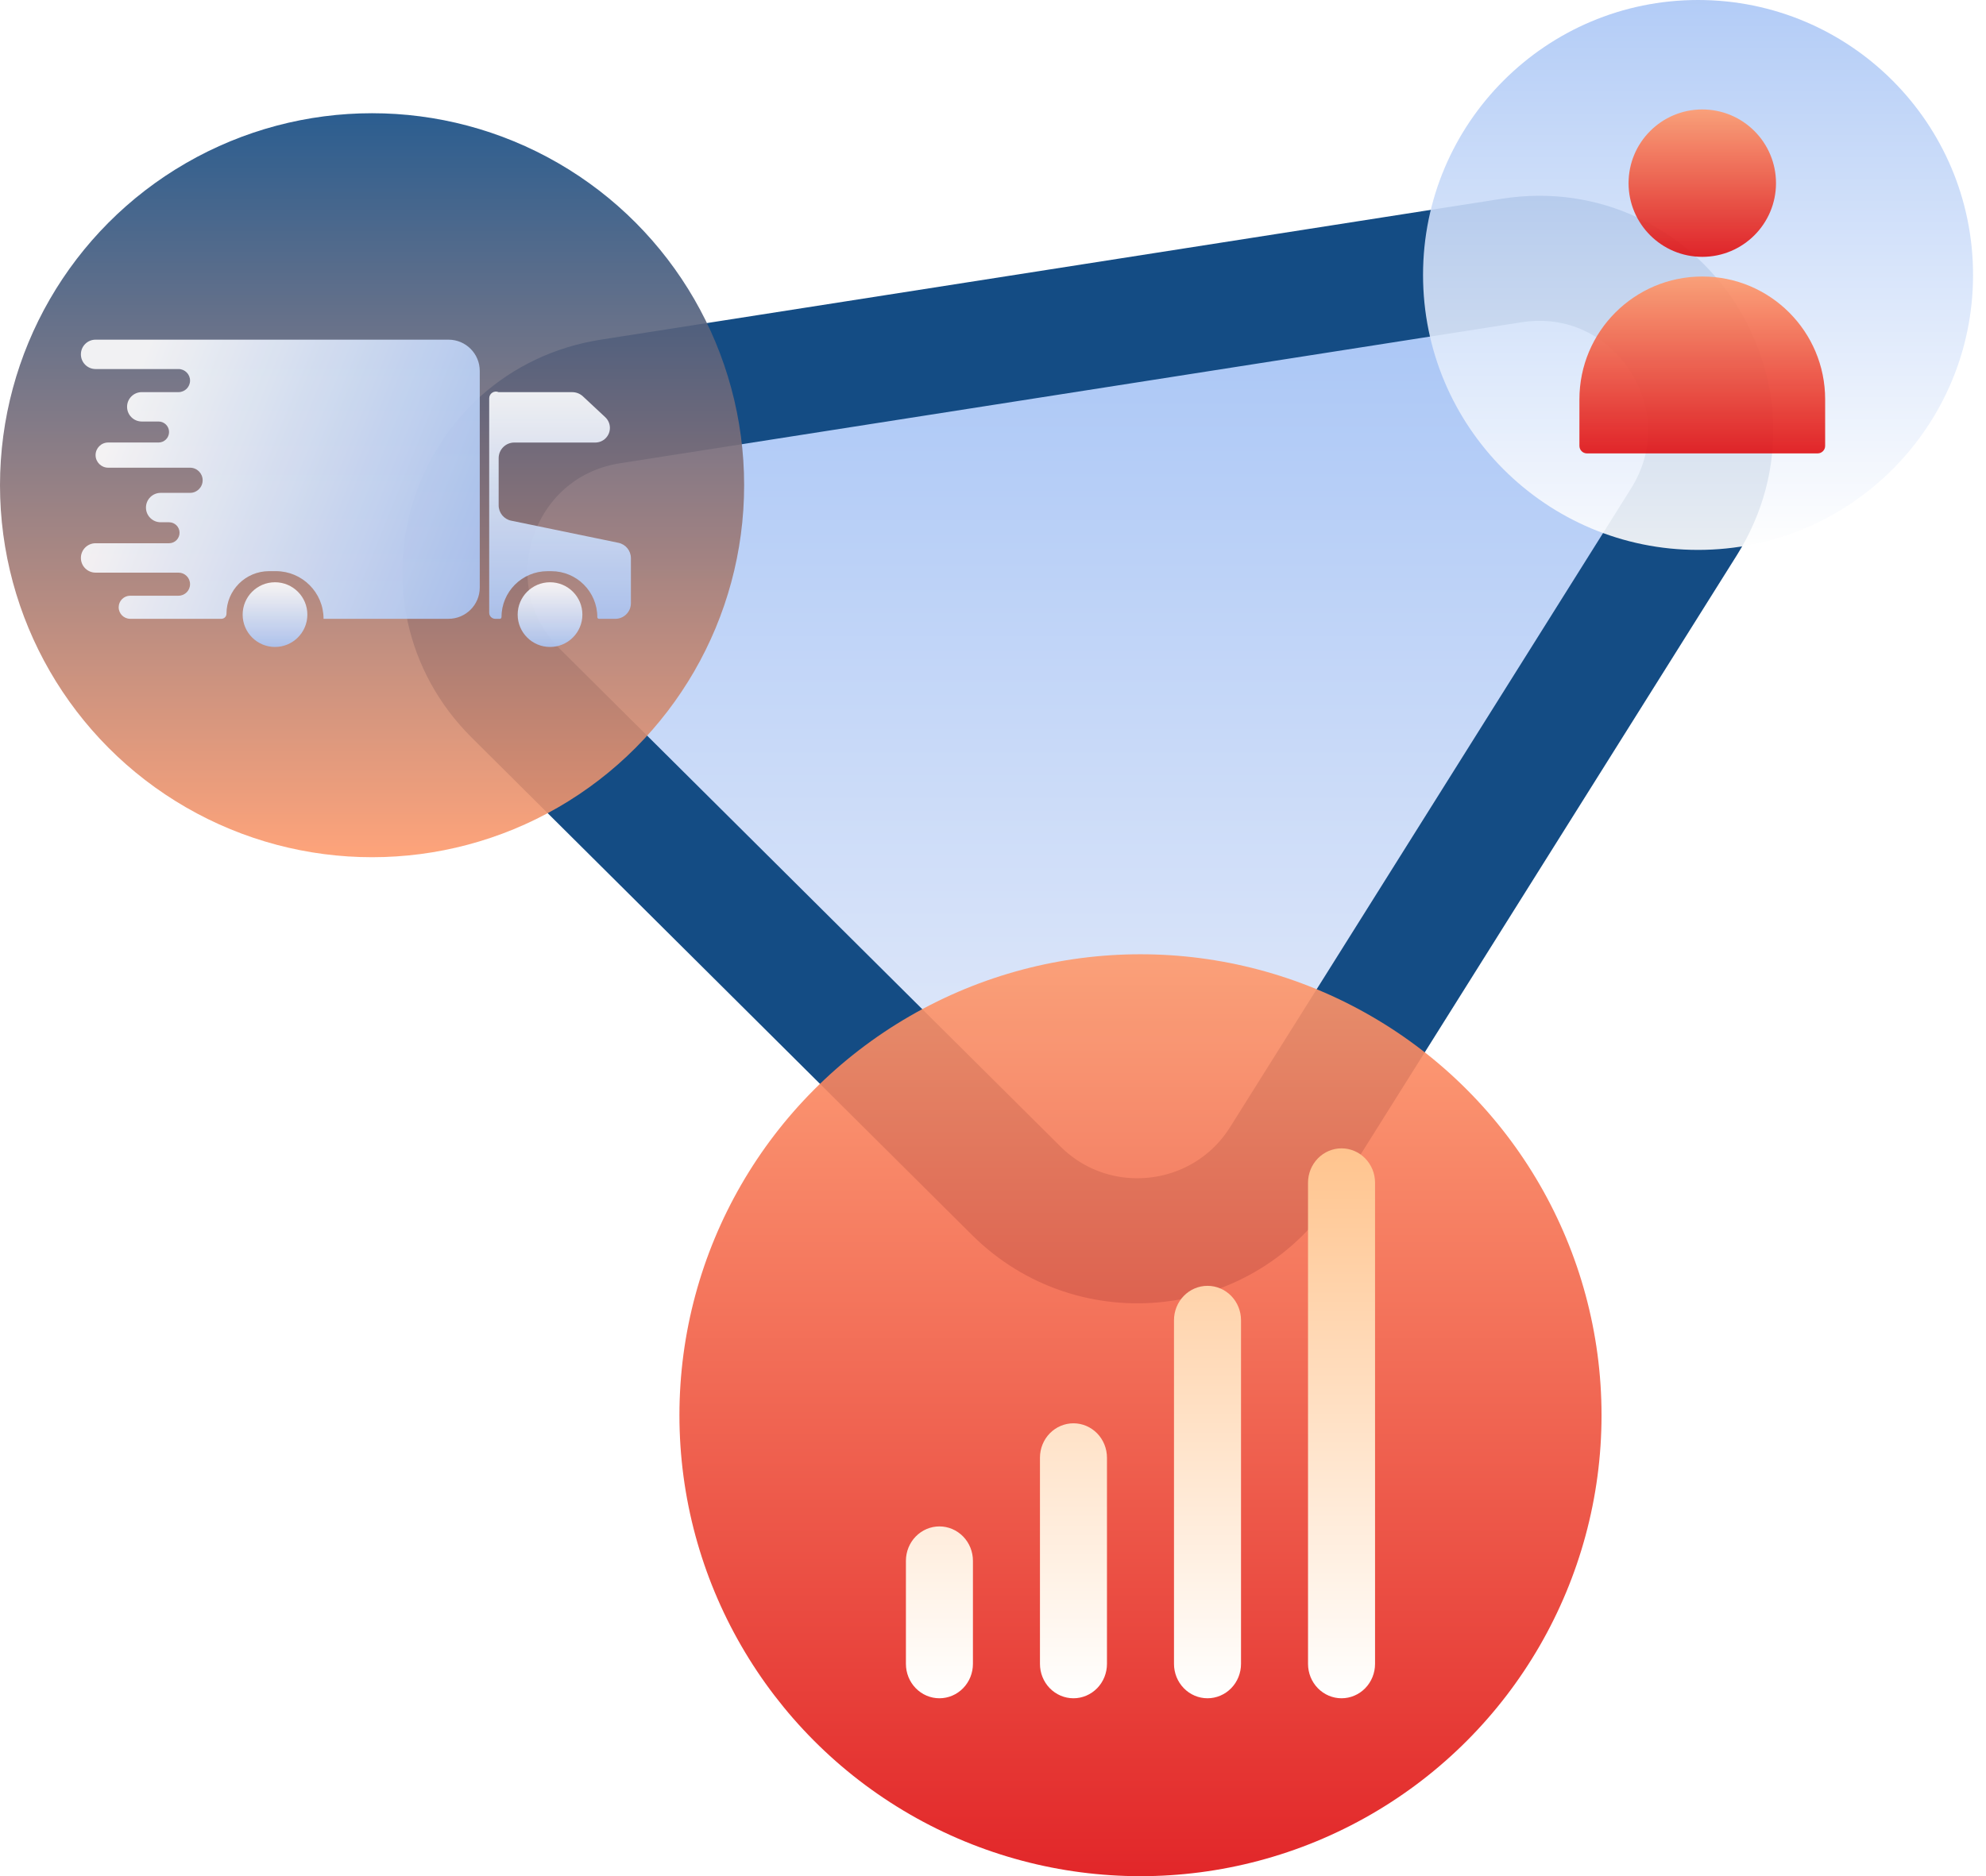
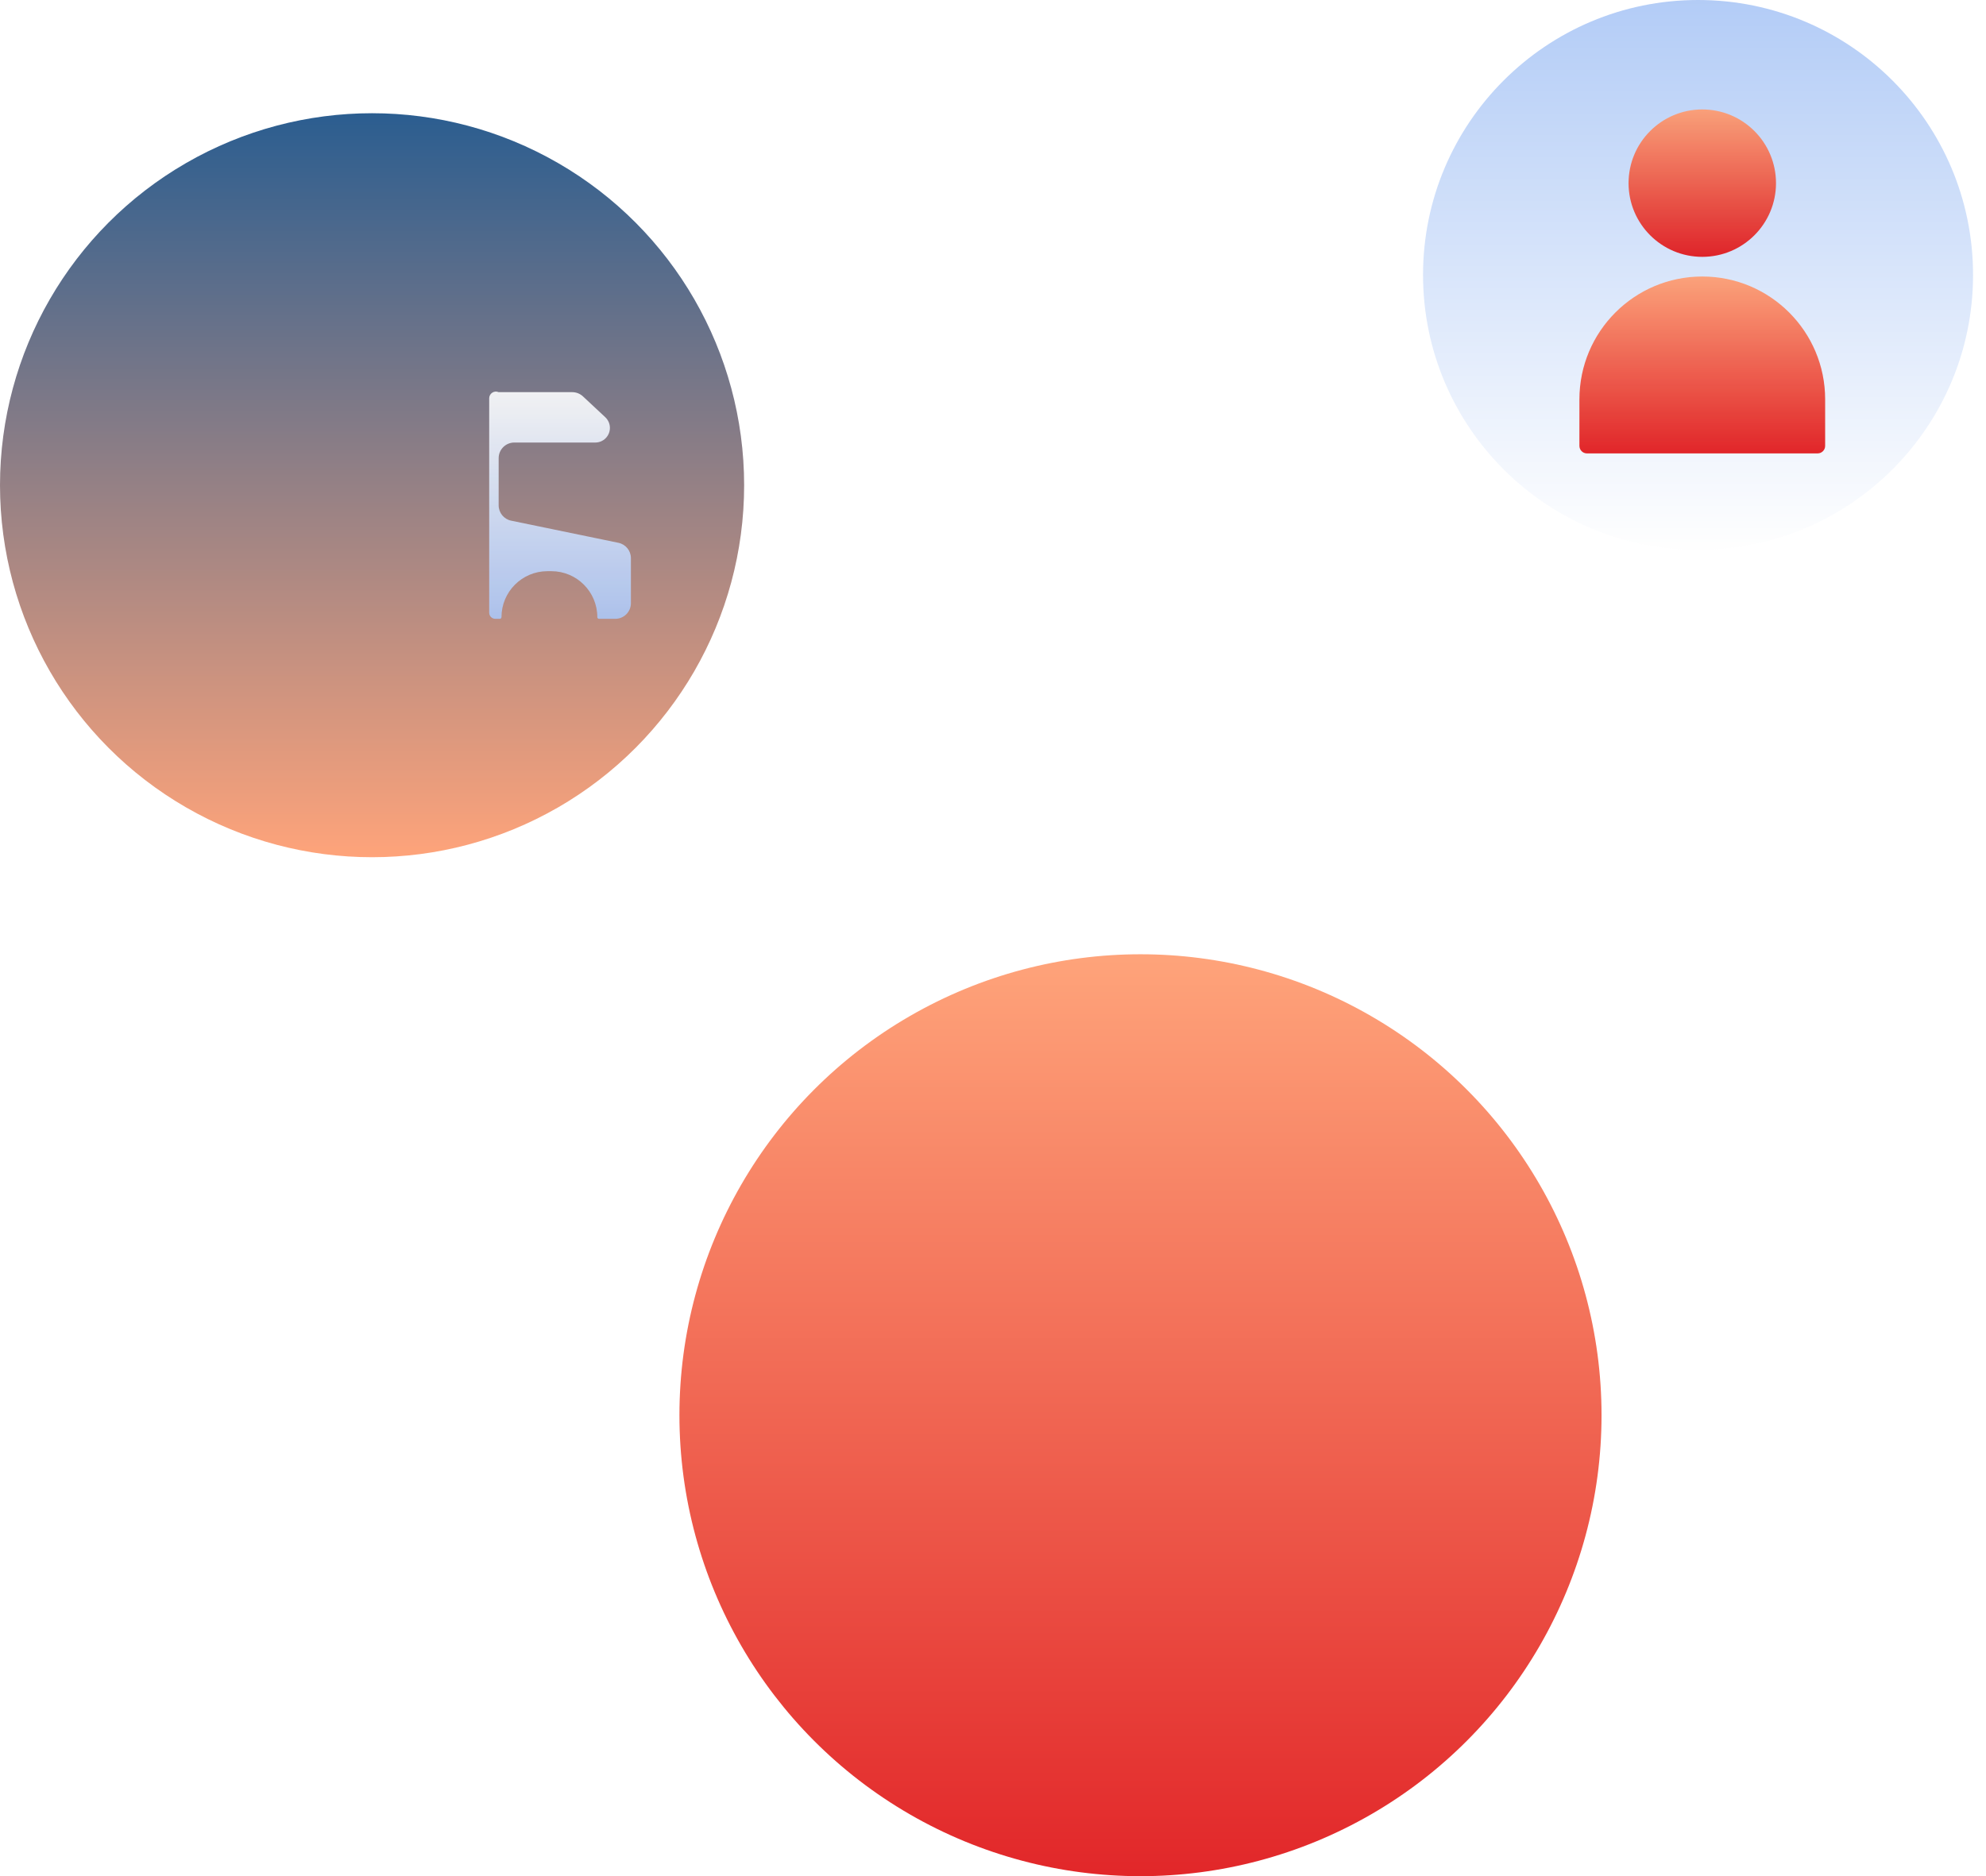
<svg xmlns="http://www.w3.org/2000/svg" width="127" height="120" viewBox="0 0 127 120" fill="none">
-   <path d="M96.667 16.662L39.042 25.676C30.138 27.069 26.595 37.99 32.986 44.344L64.984 76.16C69.985 81.133 78.307 80.181 82.056 74.208L107.684 33.378C112.699 25.387 105.988 15.204 96.667 16.662Z" fill="url(#paint0_linear_1147_795)" stroke="#144C84" stroke-width="8" />
  <circle opacity="0.9" cx="108.586" cy="17.586" r="17.586" fill="url(#paint1_linear_1147_795)" />
  <circle opacity="0.9" cx="23.793" cy="31.035" r="23.793" fill="url(#paint2_linear_1147_795)" />
  <circle opacity="0.9" cx="72.931" cy="90.518" r="29.483" fill="url(#paint3_linear_1147_795)" />
  <g opacity="0.9" filter="url(#filter0_d_1147_795)">
    <path d="M101 25.543C101 21.203 104.518 17.686 108.857 17.686C113.197 17.686 116.714 21.203 116.714 25.543V28.518C116.714 28.784 116.499 29 116.233 29H101.481C101.216 29 101 28.784 101 28.518V25.543Z" fill="url(#paint4_linear_1147_795)" />
    <circle cx="108.857" cy="11.714" r="4.714" fill="url(#paint5_linear_1147_795)" />
  </g>
  <g opacity="0.9" filter="url(#filter1_d_1147_795)">
-     <circle cx="35.173" cy="39.311" r="2.069" fill="url(#paint6_linear_1147_795)" />
-     <circle cx="17.586" cy="39.311" r="2.069" fill="url(#paint7_linear_1147_795)" />
-     <path d="M30.679 23.725V24.544V37.579C30.679 38.684 29.784 39.579 28.679 39.579H20.69C20.69 37.896 19.325 36.531 17.642 36.531H17.207C15.703 36.531 14.483 37.751 14.483 39.255C14.483 39.434 14.338 39.579 14.159 39.579H8.327C7.92 39.579 7.589 39.249 7.589 38.841C7.589 38.433 7.92 38.102 8.327 38.102H11.415C11.823 38.102 12.153 37.772 12.153 37.364C12.153 36.956 11.823 36.626 11.415 36.626H6.112C5.593 36.626 5.173 36.205 5.173 35.686C5.173 35.167 5.593 34.746 6.112 34.746H10.811C11.182 34.746 11.482 34.446 11.482 34.075C11.482 33.705 11.182 33.404 10.811 33.404H10.274C9.755 33.404 9.334 32.983 9.334 32.464C9.334 31.945 9.755 31.524 10.274 31.524H12.153C12.598 31.524 12.959 31.164 12.959 30.719C12.959 30.274 12.598 29.914 12.153 29.914H6.918C6.473 29.914 6.112 29.553 6.112 29.108C6.112 28.663 6.473 28.303 6.918 28.303H10.14C10.51 28.303 10.811 28.002 10.811 27.631C10.811 27.261 10.51 26.96 10.14 26.96H9.066C8.547 26.96 8.126 26.539 8.126 26.02C8.126 25.502 8.547 25.081 9.066 25.081H11.415C11.823 25.081 12.153 24.75 12.153 24.342C12.153 23.935 11.823 23.604 11.415 23.604H6.112C5.593 23.604 5.173 23.183 5.173 22.664C5.173 22.145 5.593 21.725 6.112 21.725H28.679C29.784 21.725 30.679 22.62 30.679 23.725Z" fill="url(#paint8_linear_1147_795)" />
    <path d="M35.258 36.533H35.008C33.385 36.533 32.069 37.849 32.069 39.473C32.069 39.533 32.02 39.581 31.96 39.581H31.676C31.459 39.581 31.283 39.406 31.283 39.189V25.476C31.283 25.165 31.603 24.957 31.888 25.083H36.595C36.848 25.083 37.092 25.179 37.277 25.352L38.705 26.685C38.895 26.862 39.002 27.11 39.002 27.369C39.002 27.886 38.584 28.305 38.067 28.305H32.888C32.335 28.305 31.888 28.753 31.888 29.305V32.323C31.888 32.797 32.221 33.206 32.685 33.302L39.547 34.718C40.012 34.814 40.345 35.223 40.345 35.698V38.581C40.345 39.134 39.897 39.581 39.345 39.581H38.306C38.246 39.581 38.197 39.533 38.197 39.473C38.197 37.849 36.881 36.533 35.258 36.533Z" fill="url(#paint9_linear_1147_795)" />
  </g>
-   <path d="M60.074 97.63C59.506 97.63 58.961 97.862 58.559 98.274C58.157 98.686 57.931 99.246 57.931 99.829V106.423C57.931 107.006 58.157 107.566 58.559 107.978C58.961 108.39 59.506 108.622 60.074 108.622C60.642 108.622 61.187 108.39 61.589 107.978C61.991 107.566 62.217 107.006 62.217 106.423V99.829C62.217 99.246 61.991 98.686 61.589 98.274C61.187 97.862 60.642 97.63 60.074 97.63ZM68.645 91.035C68.077 91.035 67.532 91.267 67.13 91.679C66.728 92.091 66.503 92.651 66.503 93.234V106.423C66.503 107.006 66.728 107.566 67.13 107.978C67.532 108.39 68.077 108.622 68.645 108.622C69.214 108.622 69.759 108.39 70.161 107.978C70.562 107.566 70.788 107.006 70.788 106.423V93.234C70.788 92.651 70.562 92.091 70.161 91.679C69.759 91.267 69.214 91.035 68.645 91.035ZM85.788 73.449C85.22 73.449 84.675 73.681 84.273 74.093C83.871 74.505 83.645 75.064 83.645 75.647V106.423C83.645 107.006 83.871 107.566 84.273 107.978C84.675 108.39 85.22 108.622 85.788 108.622C86.357 108.622 86.902 108.39 87.303 107.978C87.705 107.566 87.931 107.006 87.931 106.423V75.647C87.931 75.064 87.705 74.505 87.303 74.093C86.902 73.681 86.357 73.449 85.788 73.449ZM77.217 82.242C76.648 82.242 76.103 82.474 75.702 82.886C75.3 83.298 75.074 83.858 75.074 84.441V106.423C75.074 107.006 75.3 107.566 75.702 107.978C76.103 108.39 76.648 108.622 77.217 108.622C77.785 108.622 78.33 108.39 78.732 107.978C79.134 107.566 79.36 107.006 79.36 106.423V84.441C79.36 83.858 79.134 83.298 78.732 82.886C78.33 82.474 77.785 82.242 77.217 82.242Z" fill="url(#paint10_linear_1147_795)" />
  <defs>
    <filter id="filter0_d_1147_795" x="97" y="3" width="23.715" height="30" filterUnits="userSpaceOnUse" color-interpolation-filters="sRGB">
      <feFlood flood-opacity="0" result="BackgroundImageFix" />
      <feColorMatrix in="SourceAlpha" type="matrix" values="0 0 0 0 0 0 0 0 0 0 0 0 0 0 0 0 0 0 127 0" result="hardAlpha" />
      <feOffset />
      <feGaussianBlur stdDeviation="2" />
      <feComposite in2="hardAlpha" operator="out" />
      <feColorMatrix type="matrix" values="0 0 0 0 0 0 0 0 0 0 0 0 0 0 0 0 0 0 0.25 0" />
      <feBlend mode="normal" in2="BackgroundImageFix" result="effect1_dropShadow_1147_795" />
      <feBlend mode="normal" in="SourceGraphic" in2="effect1_dropShadow_1147_795" result="shape" />
    </filter>
    <filter id="filter1_d_1147_795" x="1.173" y="17.725" width="43.172" height="27.656" filterUnits="userSpaceOnUse" color-interpolation-filters="sRGB">
      <feFlood flood-opacity="0" result="BackgroundImageFix" />
      <feColorMatrix in="SourceAlpha" type="matrix" values="0 0 0 0 0 0 0 0 0 0 0 0 0 0 0 0 0 0 127 0" result="hardAlpha" />
      <feOffset />
      <feGaussianBlur stdDeviation="2" />
      <feComposite in2="hardAlpha" operator="out" />
      <feColorMatrix type="matrix" values="0 0 0 0 0 0 0 0 0 0 0 0 0 0 0 0 0 0 0.25 0" />
      <feBlend mode="normal" in2="BackgroundImageFix" result="effect1_dropShadow_1147_795" />
      <feBlend mode="normal" in="SourceGraphic" in2="effect1_dropShadow_1147_795" result="shape" />
    </filter>
    <linearGradient id="paint0_linear_1147_795" x1="64.655" y1="20.69" x2="64.655" y2="85.863" gradientUnits="userSpaceOnUse">
      <stop stop-color="#ABC7F6" />
      <stop offset="1" stop-color="#F1F3FB" />
    </linearGradient>
    <linearGradient id="paint1_linear_1147_795" x1="108.586" y1="0" x2="108.586" y2="35.172" gradientUnits="userSpaceOnUse">
      <stop stop-color="#ABC7F6" />
      <stop offset="1" stop-color="white" />
    </linearGradient>
    <linearGradient id="paint2_linear_1147_795" x1="23.793" y1="7.242" x2="23.793" y2="54.828" gradientUnits="userSpaceOnUse">
      <stop stop-color="#144C84" />
      <stop offset="1" stop-color="#FF9A6C" />
    </linearGradient>
    <linearGradient id="paint3_linear_1147_795" x1="72.931" y1="61.035" x2="72.931" y2="120.001" gradientUnits="userSpaceOnUse">
      <stop stop-color="#FF9A6C" />
      <stop offset="1" stop-color="#DF0F12" />
    </linearGradient>
    <linearGradient id="paint4_linear_1147_795" x1="108.857" y1="17.686" x2="108.857" y2="29" gradientUnits="userSpaceOnUse">
      <stop stop-color="#FF9A6C" />
      <stop offset="1" stop-color="#DF0F12" />
    </linearGradient>
    <linearGradient id="paint5_linear_1147_795" x1="108.857" y1="7" x2="108.857" y2="16.429" gradientUnits="userSpaceOnUse">
      <stop stop-color="#FF9A6C" />
      <stop offset="1" stop-color="#DF0F12" />
    </linearGradient>
    <linearGradient id="paint6_linear_1147_795" x1="35.173" y1="37.242" x2="35.173" y2="41.38" gradientUnits="userSpaceOnUse">
      <stop stop-color="white" />
      <stop offset="1" stop-color="#ABC7F6" />
    </linearGradient>
    <linearGradient id="paint7_linear_1147_795" x1="17.586" y1="37.242" x2="17.586" y2="41.38" gradientUnits="userSpaceOnUse">
      <stop stop-color="white" />
      <stop offset="1" stop-color="#ABC7F6" />
    </linearGradient>
    <linearGradient id="paint8_linear_1147_795" x1="6.5" y1="29.5" x2="30" y2="39" gradientUnits="userSpaceOnUse">
      <stop stop-color="white" />
      <stop offset="1" stop-color="#ABC7F6" />
    </linearGradient>
    <linearGradient id="paint9_linear_1147_795" x1="35.814" y1="24.814" x2="35.814" y2="39.581" gradientUnits="userSpaceOnUse">
      <stop stop-color="white" />
      <stop offset="1" stop-color="#ABC7F6" />
    </linearGradient>
    <linearGradient id="paint10_linear_1147_795" x1="72.931" y1="73.449" x2="72.931" y2="108.622" gradientUnits="userSpaceOnUse">
      <stop stop-color="#FFC48E" />
      <stop offset="1" stop-color="white" />
    </linearGradient>
  </defs>
</svg>